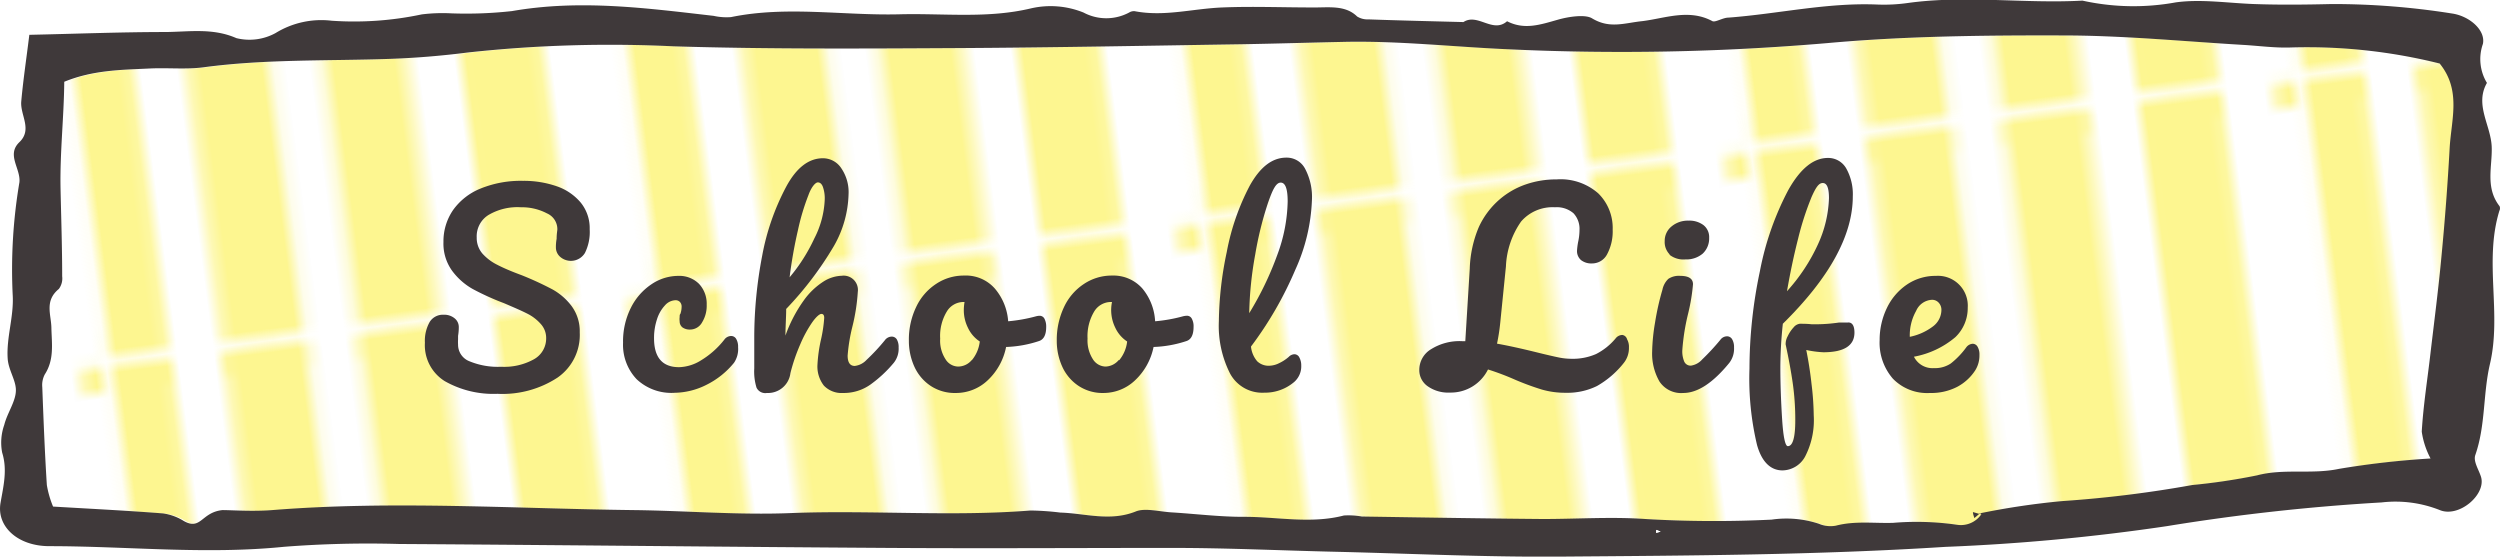
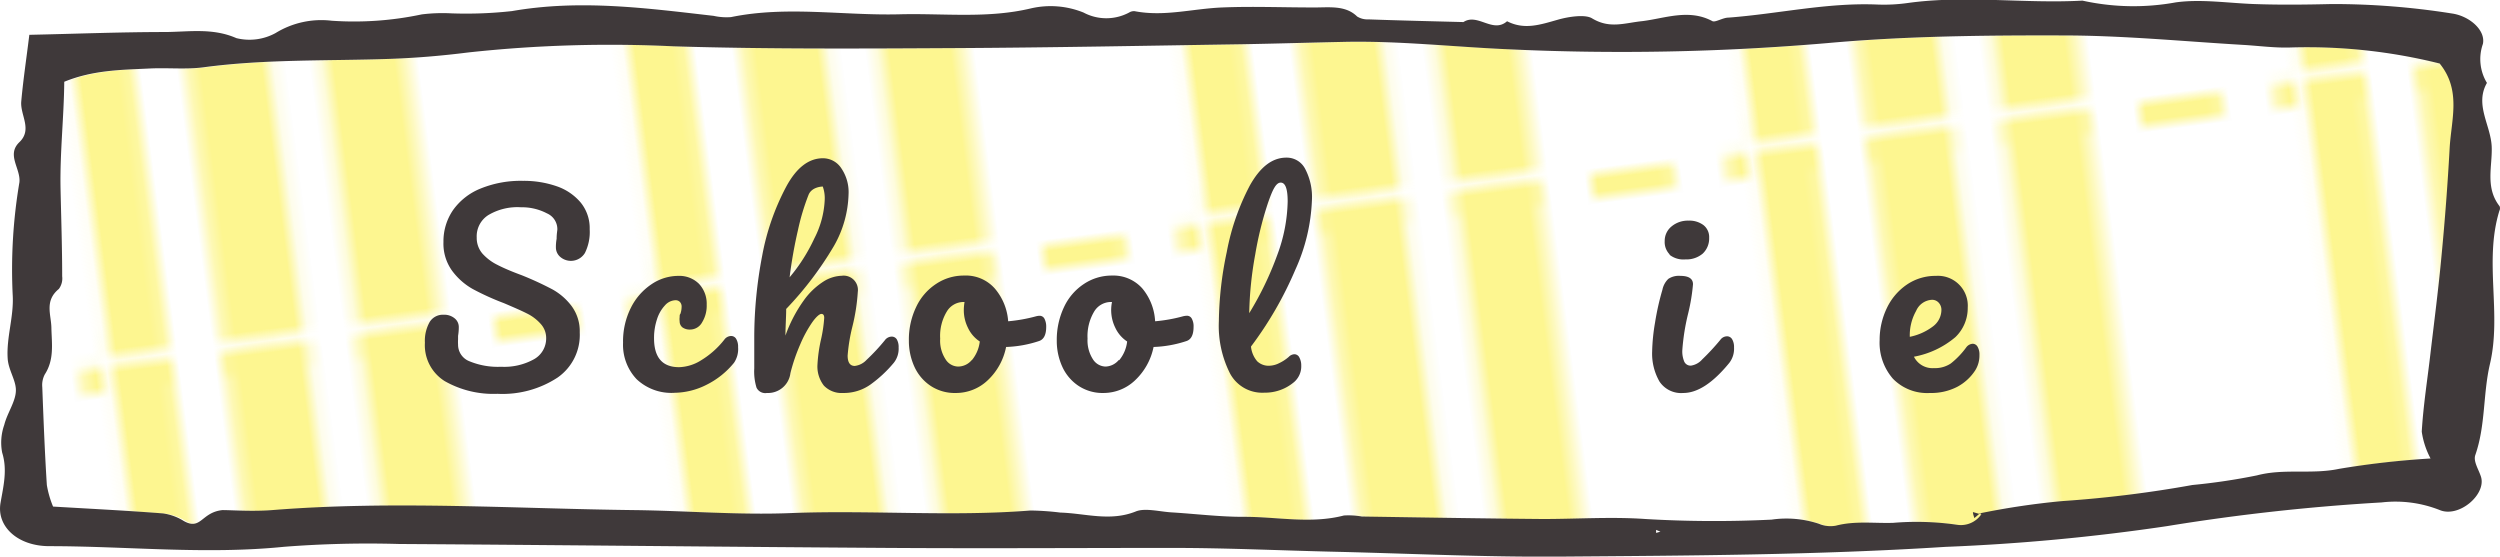
<svg xmlns="http://www.w3.org/2000/svg" viewBox="0 0 241.23 53.71">
  <defs>
    <style>.cls-1{fill:none;}.cls-2{fill:#fcee21;stroke:#fcee21;stroke-miterlimit:10;stroke-width:4px;}.cls-3{fill:#fff;}.cls-4{fill-opacity:0.5;fill:url(#yellow-shima);}.cls-5{fill:#3f393a;}</style>
    <pattern id="yellow-shima" data-name="yellow-shima" width="45.35" height="45.35" patternTransform="matrix(1.15, -0.15, 0.15, 1.15, 17.76, 88.32)" patternUnits="userSpaceOnUse" viewBox="0 0 45.35 45.35">
      <rect class="cls-1" width="45.35" height="45.35" />
      <rect class="cls-2" x="45.35" y="45.35" width="2.83" height="45.35" />
      <rect class="cls-2" y="45.35" width="2.83" height="45.35" />
      <rect class="cls-2" x="11.34" y="45.35" width="2.84" height="45.35" />
      <rect class="cls-2" x="22.68" y="45.35" width="2.84" height="45.35" />
-       <rect class="cls-2" x="34.02" y="45.35" width="2.83" height="45.35" />
      <rect class="cls-2" x="45.35" width="2.83" height="45.35" />
      <rect class="cls-3" width="45.35" height="45.35" />
      <rect class="cls-2" width="2.83" height="45.35" />
      <rect class="cls-2" x="11.34" width="2.84" height="45.35" />
      <rect class="cls-2" x="22.68" width="2.84" height="45.35" />
-       <rect class="cls-2" x="34.02" width="2.83" height="45.35" />
      <rect class="cls-2" x="45.35" y="-45.35" width="2.83" height="45.35" />
      <rect class="cls-2" y="-45.35" width="2.83" height="45.35" />
      <rect class="cls-2" x="11.34" y="-45.35" width="2.84" height="45.35" />
      <rect class="cls-2" x="22.68" y="-45.35" width="2.84" height="45.35" />
      <rect class="cls-2" x="34.02" y="-45.35" width="2.83" height="45.35" />
    </pattern>
  </defs>
  <g id="レイヤー_2" data-name="レイヤー 2">
    <g id="レイヤー_2-2" data-name="レイヤー 2">
      <path class="cls-4" d="M236.59,14.32c-.19,3.44-.45,6.89-.77,10.33-.3,3.15-.71,6.3-1.08,9.45-.29,2.52-.68,5-.84,7.55a7.83,7.83,0,0,0,.85,2.59,83.46,83.46,0,0,0-8.83,1c-2.63.56-5.31-.06-7.92.63a59.68,59.68,0,0,1-6.24.93,113.78,113.78,0,0,1-12.58,1.59,73.41,73.41,0,0,0-7.9,1.17l.09.11a2.4,2.4,0,0,1-2.38,1,27.24,27.24,0,0,0-6.12-.18c-1.84.06-3.68-.21-5.53.27a2.83,2.83,0,0,1-1.65-.18,10,10,0,0,0-4.56-.4A112.49,112.49,0,0,1,159,50.11c-3.27-.23-6.59,0-9.89,0-5.82-.05-11.64-.15-17.46-.24a7.48,7.48,0,0,0-1.74-.1c-3.23.84-6.48.11-9.72.13-2.3,0-4.61-.29-6.92-.43-1.16-.07-2.55-.45-3.44-.09-2.49,1-4.86.18-7.28.11a25.84,25.84,0,0,0-2.89-.2c-7.71.61-15.44-.06-23.17.25-5,.2-10.07-.23-15.1-.29-11.63-.14-23.26-.93-34.9,0-1.92.15-3.88,0-4.78,0-2.06.21-2.07,2-3.75,1.05a5.09,5.09,0,0,0-2-.73c-3.44-.27-6.9-.44-10.6-.66a9.53,9.53,0,0,1-.61-2.08c-.2-3.14-.32-6.28-.43-9.43a2.13,2.13,0,0,1,.24-1.24c.92-1.42.68-2.94.63-4.43,0-1.31-.71-2.65.72-3.82a1.67,1.67,0,0,0,.34-1.29c0-2.85-.1-5.7-.15-8.55-.07-3.43.33-6.84.35-10.22C9.23,6.75,12,6.74,14.64,6.61c1.75-.09,3.54.11,5.24-.12,6-.8,12-.6,18-.81,2.52-.09,5.05-.3,7.54-.62a126.56,126.56,0,0,1,19.77-.59c9.13.28,18.28.22,27.42.17s18.27-.23,27.4-.37c3.31-.06,6.61-.16,9.92-.23,5.26-.11,10.46.48,15.69.71a232.45,232.45,0,0,0,30.89-.59c7.55-.68,15.09-.76,22.7-.74,5.86,0,11.61.57,17.41.91,1.55.09,3.11.31,4.65.25a52.73,52.73,0,0,1,14.33,1.55C237.74,8.73,236.74,11.56,236.59,14.32Z" />
      <path class="cls-5" d="M241.19,19.9c-1.41-1.81-.69-3.84-.76-5.72-.07-2.07-1.67-4.07-.46-6.18a4.42,4.42,0,0,1-.39-3.76c.28-1.32-1.29-2.7-3-2.94A73.19,73.19,0,0,0,225,.39c-2.5.06-5,.09-7.5,0s-5.13-.5-7.56-.16a22.75,22.75,0,0,1-9-.17c-5.61.31-11.25-.55-16.86.23a16.42,16.42,0,0,1-2.89.15c-4.9-.21-9.6.9-14.41,1.26-.54,0-1.28.49-1.55.34-2.26-1.22-4.6-.26-6.77,0-1.74.18-3.13.76-4.84-.27-.67-.41-2.3-.16-3.33.14-1.66.47-3.2,1-4.87.14-1.37,1.21-2.84-.82-4.21.08-3.06-.08-6.12-.15-9.18-.26a1.86,1.86,0,0,1-1.08-.28C129.8.46,128.18.74,126.68.72c-2.91,0-5.83-.12-8.74,0s-5.58.91-8.45.36a.87.87,0,0,0-.54.13,4.67,4.67,0,0,1-4.4,0A8.46,8.46,0,0,0,99.47.81c-4.18,1-8.44.46-12.67.57-5.42.14-10.86-.84-16.26.27a5.72,5.72,0,0,1-1.68-.12C62.4.79,56-.08,49.4,1.07a40,40,0,0,1-5.82.22,16.17,16.17,0,0,0-2.89.1A31.41,31.41,0,0,1,32,2a8.42,8.42,0,0,0-5.41,1.19,5.24,5.24,0,0,1-3.78.49c-2.28-1-4.55-.61-6.83-.59-4.28,0-8.54.17-13.15.27-.29,2.36-.6,4.4-.78,6.44-.11,1.31,1.1,2.69-.18,3.92s.16,2.56,0,3.89a50.5,50.5,0,0,0-.65,10.76C1.37,30.5.61,32.5.74,34.58c.06,1.06.73,2,.79,2.94C1.6,38.64.71,39.79.41,41a5.14,5.14,0,0,0-.2,2.68c.52,1.66.12,3.23-.16,4.85-.39,2.26,1.64,4.15,4.66,4.17,7.57,0,15.12.83,22.72.06a104.51,104.51,0,0,1,11.07-.27c15.74.1,31.49.28,47.24.38,9.13.06,18.26,0,27.4,0,5.23,0,10.45.25,15.68.37,7.19.17,14.38.52,21.57.47,12.44-.1,24.89-.15,37.3-.94a198.81,198.81,0,0,0,21.39-2,200.28,200.28,0,0,1,20.73-2.29,11.6,11.6,0,0,1,5.59.73c1.85.79,4.51-1.48,4-3.19-.22-.71-.77-1.5-.55-2.12,1-2.88.73-5.88,1.41-8.78,1.15-4.9-.59-9.9.91-14.78A.52.52,0,0,0,241.19,19.9Zm-4.82-5.58c-.19,3.44-.45,6.89-.78,10.33-.29,3.15-.7,6.3-1.07,9.45-.29,2.52-.69,5-.84,7.55a7.83,7.83,0,0,0,.85,2.59,83.46,83.46,0,0,0-8.83,1c-2.64.56-5.31-.06-7.92.63a59.68,59.68,0,0,1-6.24.93A113.78,113.78,0,0,1,199,48.35a73.41,73.41,0,0,0-7.9,1.17l.08.11a2.39,2.39,0,0,1-2.38,1,27.23,27.23,0,0,0-6.12-.18c-1.83.06-3.67-.21-5.52.27a2.83,2.83,0,0,1-1.65-.18,10,10,0,0,0-4.57-.4,112.3,112.3,0,0,1-12.17-.06c-3.27-.23-6.59,0-9.89,0-5.82-.05-11.64-.15-17.47-.24a7.39,7.39,0,0,0-1.73-.1c-3.23.84-6.48.11-9.72.13-2.31,0-4.61-.29-6.92-.43-1.16-.07-2.55-.45-3.44-.09-2.49,1-4.87.18-7.28.11a26,26,0,0,0-2.89-.2c-7.71.61-15.44-.06-23.17.25-5,.2-10.07-.23-15.11-.29-11.63-.14-23.26-.93-34.89,0-1.92.15-3.88,0-4.79,0-2.06.21-2.06,2-3.74,1.05a5.09,5.09,0,0,0-2-.73c-3.45-.27-6.9-.44-10.61-.66a9.51,9.51,0,0,1-.6-2.08c-.2-3.14-.32-6.28-.44-9.43a2.22,2.22,0,0,1,.24-1.24c.92-1.42.68-2.94.64-4.43,0-1.31-.71-2.65.72-3.82A1.71,1.71,0,0,0,6,26.66c0-2.85-.1-5.7-.16-8.55-.06-3.43.33-6.84.36-10.22C9,6.75,11.74,6.74,14.42,6.61c1.74-.09,3.53.11,5.24-.12,6-.8,12-.6,18-.81,2.52-.09,5-.3,7.53-.62A126.72,126.72,0,0,1,65,4.47c9.13.28,18.28.22,27.42.17s18.27-.23,27.4-.37c3.31-.06,6.61-.16,9.91-.23,5.26-.11,10.47.48,15.7.71a232.27,232.27,0,0,0,30.88-.59c7.55-.68,15.1-.76,22.7-.74,5.87,0,11.61.57,17.41.91,1.55.09,3.11.31,4.66.25a52.78,52.78,0,0,1,14.33,1.55C237.52,8.73,236.52,11.56,236.37,14.32ZM159.8,51.42l0-.29.42.17Z" />
-       <polygon class="cls-3" points="159.8 51.42 160.25 51.3 159.83 51.13 159.8 51.42" />
      <path class="cls-5" d="M191.14,49.63l-.77-.22c0,.19.09.39.14.58l.55-.47Z" />
      <path class="cls-5" d="M42.92,36.78A4.08,4.08,0,0,1,41,33.07a3.69,3.69,0,0,1,.46-2,1.49,1.49,0,0,1,1.34-.7,1.57,1.57,0,0,1,1.06.34,1.07,1.07,0,0,1,.41.86,5.08,5.08,0,0,1-.07.84c0,.07,0,.18,0,.34a4,4,0,0,0,0,.5,1.71,1.71,0,0,0,1.1,1.61,7.16,7.16,0,0,0,3.06.53,5.9,5.9,0,0,0,3.19-.74,2.29,2.29,0,0,0,1.15-2,2,2,0,0,0-.53-1.4,4.29,4.29,0,0,0-1.32-1c-.53-.27-1.27-.59-2.23-1a25.06,25.06,0,0,1-3-1.36,6.34,6.34,0,0,1-2-1.77,4.47,4.47,0,0,1-.83-2.77,5.32,5.32,0,0,1,.92-3.07,6,6,0,0,1,2.67-2.09,10.27,10.27,0,0,1,4.09-.74,9.65,9.65,0,0,1,3.21.51,5.24,5.24,0,0,1,2.34,1.57,3.91,3.91,0,0,1,.88,2.59,4.54,4.54,0,0,1-.46,2.29,1.58,1.58,0,0,1-2.38.38,1.2,1.2,0,0,1-.42-.91,4.32,4.32,0,0,1,.07-.84c0-.48.07-.79.07-.92a1.66,1.66,0,0,0-1-1.53A5.19,5.19,0,0,0,50.27,20a5.48,5.48,0,0,0-3.16.76A2.42,2.42,0,0,0,46,22.92a2.31,2.31,0,0,0,.56,1.56A4.81,4.81,0,0,0,48,25.56c.56.29,1.34.63,2.35,1a31.16,31.16,0,0,1,2.93,1.35,5.85,5.85,0,0,1,1.88,1.63,4.09,4.09,0,0,1,.78,2.54,5,5,0,0,1-2.15,4.36A9.69,9.69,0,0,1,48,38,9.49,9.49,0,0,1,42.92,36.78Z" />
      <path class="cls-5" d="M61.43,36.59a4.82,4.82,0,0,1-1.31-3.52,7.22,7.22,0,0,1,.77-3.4,5.88,5.88,0,0,1,2-2.26,4.64,4.64,0,0,1,2.57-.79,2.68,2.68,0,0,1,2,.78,2.8,2.8,0,0,1,.73,2,3.05,3.05,0,0,1-.44,1.7,1.33,1.33,0,0,1-1.16.7,1.2,1.2,0,0,1-.74-.21.74.74,0,0,1-.27-.6,1.44,1.44,0,0,1,0-.39c0-.14,0-.25.07-.31a2.11,2.11,0,0,0,.12-.67.65.65,0,0,0-.16-.48.57.57,0,0,0-.44-.17,1.41,1.41,0,0,0-1,.49,3.49,3.49,0,0,0-.77,1.33,5.74,5.74,0,0,0-.29,1.85c0,1.86.81,2.79,2.42,2.79a4.21,4.21,0,0,0,2.13-.67,8.32,8.32,0,0,0,2.24-2,.83.83,0,0,1,.65-.34.56.56,0,0,1,.49.29,1.47,1.47,0,0,1,.18.79A2.36,2.36,0,0,1,70.83,35a8,8,0,0,1-2.7,2.15,7,7,0,0,1-3,.75A4.88,4.88,0,0,1,61.43,36.59Z" />
-       <path class="cls-5" d="M86.53,32.74a1.47,1.47,0,0,1,.18.79A2.18,2.18,0,0,1,86.25,35,12.07,12.07,0,0,1,84,37.1a4.45,4.45,0,0,1-2.65.82,2.36,2.36,0,0,1-1.85-.71,3,3,0,0,1-.62-2.05,14.38,14.38,0,0,1,.34-2.4,13.22,13.22,0,0,0,.31-2.09c0-.25-.09-.38-.27-.38s-.5.27-.88.8a12,12,0,0,0-1.16,2.13A17.78,17.78,0,0,0,76.27,36,2.18,2.18,0,0,1,74,37.92a.94.94,0,0,1-1-.51,5.31,5.31,0,0,1-.22-1.86c0-.52,0-.92,0-1.23l0-1.92a41.9,41.9,0,0,1,.76-7.7A23.1,23.1,0,0,1,75.87,18q1.48-2.73,3.54-2.73a2.12,2.12,0,0,1,1.79,1,4.07,4.07,0,0,1,.68,2.46,10.59,10.59,0,0,1-1.41,5,32.9,32.9,0,0,1-4.61,6.08c0,.83-.07,1.69-.07,2.57A13.63,13.63,0,0,1,77.55,29a6.93,6.93,0,0,1,1.92-1.84,3.48,3.48,0,0,1,1.74-.55,1.38,1.38,0,0,1,1.56,1.56,18.58,18.58,0,0,1-.53,3.38,16.8,16.8,0,0,0-.45,2.76q0,1,.69,1a1.84,1.84,0,0,0,1.14-.59,19.14,19.14,0,0,0,1.77-1.9.83.83,0,0,1,.65-.34A.57.57,0,0,1,86.53,32.74ZM78,18.85a21.64,21.64,0,0,0-1,3.34,44.35,44.35,0,0,0-.81,4.57A16.76,16.76,0,0,0,78.58,23a8.94,8.94,0,0,0,1-3.75A3.31,3.31,0,0,0,79.39,18c-.11-.27-.27-.4-.48-.4S78.3,18,78,18.85Z" />
+       <path class="cls-5" d="M86.53,32.74a1.47,1.47,0,0,1,.18.79A2.18,2.18,0,0,1,86.25,35,12.07,12.07,0,0,1,84,37.1a4.45,4.45,0,0,1-2.65.82,2.36,2.36,0,0,1-1.85-.71,3,3,0,0,1-.62-2.05,14.38,14.38,0,0,1,.34-2.4,13.22,13.22,0,0,0,.31-2.09c0-.25-.09-.38-.27-.38s-.5.27-.88.8a12,12,0,0,0-1.16,2.13A17.78,17.78,0,0,0,76.27,36,2.18,2.18,0,0,1,74,37.92a.94.94,0,0,1-1-.51,5.31,5.31,0,0,1-.22-1.86c0-.52,0-.92,0-1.23l0-1.92a41.9,41.9,0,0,1,.76-7.7A23.1,23.1,0,0,1,75.87,18q1.48-2.73,3.54-2.73a2.12,2.12,0,0,1,1.79,1,4.07,4.07,0,0,1,.68,2.46,10.59,10.59,0,0,1-1.41,5,32.9,32.9,0,0,1-4.61,6.08c0,.83-.07,1.69-.07,2.57A13.63,13.63,0,0,1,77.55,29a6.93,6.93,0,0,1,1.92-1.84,3.48,3.48,0,0,1,1.74-.55,1.38,1.38,0,0,1,1.56,1.56,18.58,18.58,0,0,1-.53,3.38,16.8,16.8,0,0,0-.45,2.76q0,1,.69,1a1.84,1.84,0,0,0,1.14-.59,19.14,19.14,0,0,0,1.77-1.9.83.83,0,0,1,.65-.34A.57.57,0,0,1,86.53,32.74ZM78,18.85a21.64,21.64,0,0,0-1,3.34,44.35,44.35,0,0,0-.81,4.57A16.76,16.76,0,0,0,78.58,23a8.94,8.94,0,0,0,1-3.75A3.31,3.31,0,0,0,79.39,18S78.3,18,78,18.85Z" />
      <path class="cls-5" d="M100.78,30.75a1.65,1.65,0,0,1,.17.79c0,.76-.23,1.22-.7,1.37a11.17,11.17,0,0,1-3.17.57,6,6,0,0,1-1.79,3.23,4.44,4.44,0,0,1-3.05,1.21,4.22,4.22,0,0,1-2.46-.7,4.41,4.41,0,0,1-1.55-1.84,6,6,0,0,1-.53-2.5,7.25,7.25,0,0,1,.7-3.25,5.38,5.38,0,0,1,1.92-2.23A4.79,4.79,0,0,1,93,26.59,3.73,3.73,0,0,1,96,27.85,5.45,5.45,0,0,1,97.28,31a15.09,15.09,0,0,0,2.69-.48,1.47,1.47,0,0,1,.33-.05A.52.52,0,0,1,100.78,30.75Zm-7,4a3.41,3.41,0,0,0,.76-1.8,3.18,3.18,0,0,1-1.14-1.32,3.81,3.81,0,0,1-.4-1.72,4.9,4.9,0,0,1,.07-.77h-.12a1.88,1.88,0,0,0-1.59.92,4.54,4.54,0,0,0-.64,2.61,3.28,3.28,0,0,0,.52,2,1.46,1.46,0,0,0,1.21.7A1.72,1.72,0,0,0,93.76,34.75Z" />
      <path class="cls-5" d="M115,30.75a1.54,1.54,0,0,1,.17.79c0,.76-.23,1.22-.69,1.37a11.23,11.23,0,0,1-3.17.57,6.06,6.06,0,0,1-1.8,3.23,4.42,4.42,0,0,1-3,1.21,4.22,4.22,0,0,1-2.46-.7,4.41,4.41,0,0,1-1.55-1.84,6,6,0,0,1-.53-2.5,7.39,7.39,0,0,1,.7-3.25,5.38,5.38,0,0,1,1.92-2.23,4.82,4.82,0,0,1,2.71-.81,3.73,3.73,0,0,1,2.94,1.26A5.38,5.38,0,0,1,111.46,31a14.94,14.94,0,0,0,2.69-.48,1.56,1.56,0,0,1,.33-.05A.52.52,0,0,1,115,30.75Zm-7,4a3.41,3.41,0,0,0,.76-1.8,3.18,3.18,0,0,1-1.14-1.32,3.85,3.85,0,0,1-.32-2.49h-.12a1.89,1.89,0,0,0-1.6.92,4.62,4.62,0,0,0-.64,2.61,3.35,3.35,0,0,0,.52,2,1.48,1.48,0,0,0,1.21.7A1.72,1.72,0,0,0,107.94,34.75Z" />
      <path class="cls-5" d="M124.91,34.18a.54.54,0,0,1,.47.32,1.61,1.61,0,0,1,.18.78,2,2,0,0,1-.72,1.61,4.34,4.34,0,0,1-2.84,1A3.52,3.52,0,0,1,118.67,36a10.17,10.17,0,0,1-1.06-5,33.73,33.73,0,0,1,.76-6.67,22.67,22.67,0,0,1,2.23-6.43c1-1.79,2.16-2.69,3.52-2.69a2,2,0,0,1,1.81,1.07,5.84,5.84,0,0,1,.66,3.06A17.73,17.73,0,0,1,125,26a35.31,35.31,0,0,1-4.29,7.44,2.57,2.57,0,0,0,.6,1.42,1.59,1.59,0,0,0,1.18.43,2.21,2.21,0,0,0,.92-.24,4,4,0,0,0,.95-.62A.8.8,0,0,1,124.91,34.18Zm-2.57-14.57a33.27,33.27,0,0,0-1.22,4.94,34.74,34.74,0,0,0-.58,5.67,30.79,30.79,0,0,0,2.71-5.63,15.5,15.5,0,0,0,1-5.15c0-1.21-.22-1.82-.67-1.82S122.8,18.28,122.34,19.61Z" />
-       <path class="cls-5" d="M157,32.74a1.47,1.47,0,0,1,.18.79A2.3,2.3,0,0,1,156.7,35a8.88,8.88,0,0,1-2.61,2.25,6.46,6.46,0,0,1-3,.65,8.12,8.12,0,0,1-2.31-.31,26.22,26.22,0,0,1-2.56-.94,25.55,25.55,0,0,0-2.64-1,4,4,0,0,1-3.68,2.23,3.42,3.42,0,0,1-2.14-.61,1.89,1.89,0,0,1-.81-1.57,2.32,2.32,0,0,1,1.13-2,5.17,5.17,0,0,1,3-.78h.31l.43-7a11.16,11.16,0,0,1,.87-4,7.86,7.86,0,0,1,2-2.67,7.72,7.72,0,0,1,2.52-1.45,9,9,0,0,1,3-.49,5.5,5.5,0,0,1,4,1.34,4.67,4.67,0,0,1,1.4,3.51,4.66,4.66,0,0,1-.53,2.36,1.63,1.63,0,0,1-1.47.9,1.61,1.61,0,0,1-1.05-.32,1.15,1.15,0,0,1-.39-.93,7.08,7.08,0,0,1,.1-.79,5.54,5.54,0,0,0,.14-1.2,2.19,2.19,0,0,0-.58-1.6,2.46,2.46,0,0,0-1.79-.58,4,4,0,0,0-3.27,1.38,8.14,8.14,0,0,0-1.46,4.33l-.55,5.45a18.73,18.73,0,0,1-.31,2q1.53.27,3.84.84c.89.22,1.58.38,2.06.48a6.22,6.22,0,0,0,1.27.14,5.6,5.6,0,0,0,2.39-.46,6,6,0,0,0,1.88-1.5.84.84,0,0,1,.65-.34A.56.56,0,0,1,157,32.74Z" />
      <path class="cls-5" d="M160.13,36.82a5.41,5.41,0,0,1-.71-2.93,18.52,18.52,0,0,1,.28-2.77,24.94,24.94,0,0,1,.71-3.16,2,2,0,0,1,.57-1.05,1.82,1.82,0,0,1,1.16-.29c.81,0,1.22.27,1.22.81a18.32,18.32,0,0,1-.46,2.79,21,21,0,0,0-.57,3.57,2.55,2.55,0,0,0,.19,1.11.67.67,0,0,0,.65.38,1.8,1.8,0,0,0,1.08-.6A22.1,22.1,0,0,0,166,32.79a.81.81,0,0,1,.64-.34.57.57,0,0,1,.5.29,1.47,1.47,0,0,1,.18.79,2.23,2.23,0,0,1-.46,1.49q-2.37,2.9-4.44,2.9A2.51,2.51,0,0,1,160.13,36.82Zm1-12.25a1.7,1.7,0,0,1-.5-1.31,1.79,1.79,0,0,1,.66-1.41,2.45,2.45,0,0,1,1.64-.56,2.26,2.26,0,0,1,1.44.43,1.47,1.47,0,0,1,.55,1.23,2,2,0,0,1-.62,1.52,2.42,2.42,0,0,1-1.66.56A2.17,2.17,0,0,1,161.08,24.57Z" />
-       <path class="cls-5" d="M178.94,32.09c0,1.26-1,1.9-3,1.9a9.61,9.61,0,0,1-1.65-.22c.2,1,.38,2.09.51,3.3a26.88,26.88,0,0,1,.21,3,7.65,7.65,0,0,1-.84,4A2.53,2.53,0,0,1,172,45.39c-1.15,0-2-.82-2.46-2.45a27.68,27.68,0,0,1-.73-7.39,45.6,45.6,0,0,1,1-9.35,28,28,0,0,1,2.74-7.85c1.16-2.07,2.43-3.11,3.83-3.11a2,2,0,0,1,1.76,1,5.08,5.08,0,0,1,.64,2.71q0,5.64-6.75,12.29a41.25,41.25,0,0,0-.24,4.13c0,1.65.06,3.34.17,5.07s.3,2.61.55,2.61c.48,0,.72-.84.72-2.5a25,25,0,0,0-.25-3.62c-.17-1.17-.4-2.4-.68-3.7a1.6,1.6,0,0,1,.2-.79,3.33,3.33,0,0,1,.56-.84.94.94,0,0,1,.6-.36c.32,0,.71,0,1.16.05l.5,0a15.68,15.68,0,0,0,2.14-.17l.4,0,.44,0C178.71,31.08,178.94,31.42,178.94,32.09Zm-4.17-13A28.2,28.2,0,0,0,173.51,23c-.41,1.61-.77,3.3-1.08,5.1a17.63,17.63,0,0,0,3-4.55,11.48,11.48,0,0,0,1.05-4.43c0-1-.2-1.46-.6-1.46S175.2,18.11,174.77,19.08Z" />
      <path class="cls-5" d="M190.82,33.46a1.47,1.47,0,0,1,.18.79,2.68,2.68,0,0,1-.41,1.49,4.67,4.67,0,0,1-1.76,1.6,5.47,5.47,0,0,1-2.61.58,4.6,4.6,0,0,1-3.57-1.38,5.28,5.28,0,0,1-1.28-3.73,7.07,7.07,0,0,1,.7-3.09A5.68,5.68,0,0,1,184,27.46a4.89,4.89,0,0,1,2.8-.84,2.88,2.88,0,0,1,3.07,3.07,3.88,3.88,0,0,1-1.19,2.84,8.59,8.59,0,0,1-4,1.89,2,2,0,0,0,1.94,1.1,2.72,2.72,0,0,0,1.62-.45,7.88,7.88,0,0,0,1.48-1.54.83.83,0,0,1,.65-.36A.55.55,0,0,1,190.82,33.46ZM184.89,30a4.8,4.8,0,0,0-.61,2.5v0a5.5,5.5,0,0,0,2.23-1,2,2,0,0,0,.82-1.56,1,1,0,0,0-.26-.73.84.84,0,0,0-.68-.28A1.76,1.76,0,0,0,184.89,30Z" />
    </g>
  </g>
</svg>